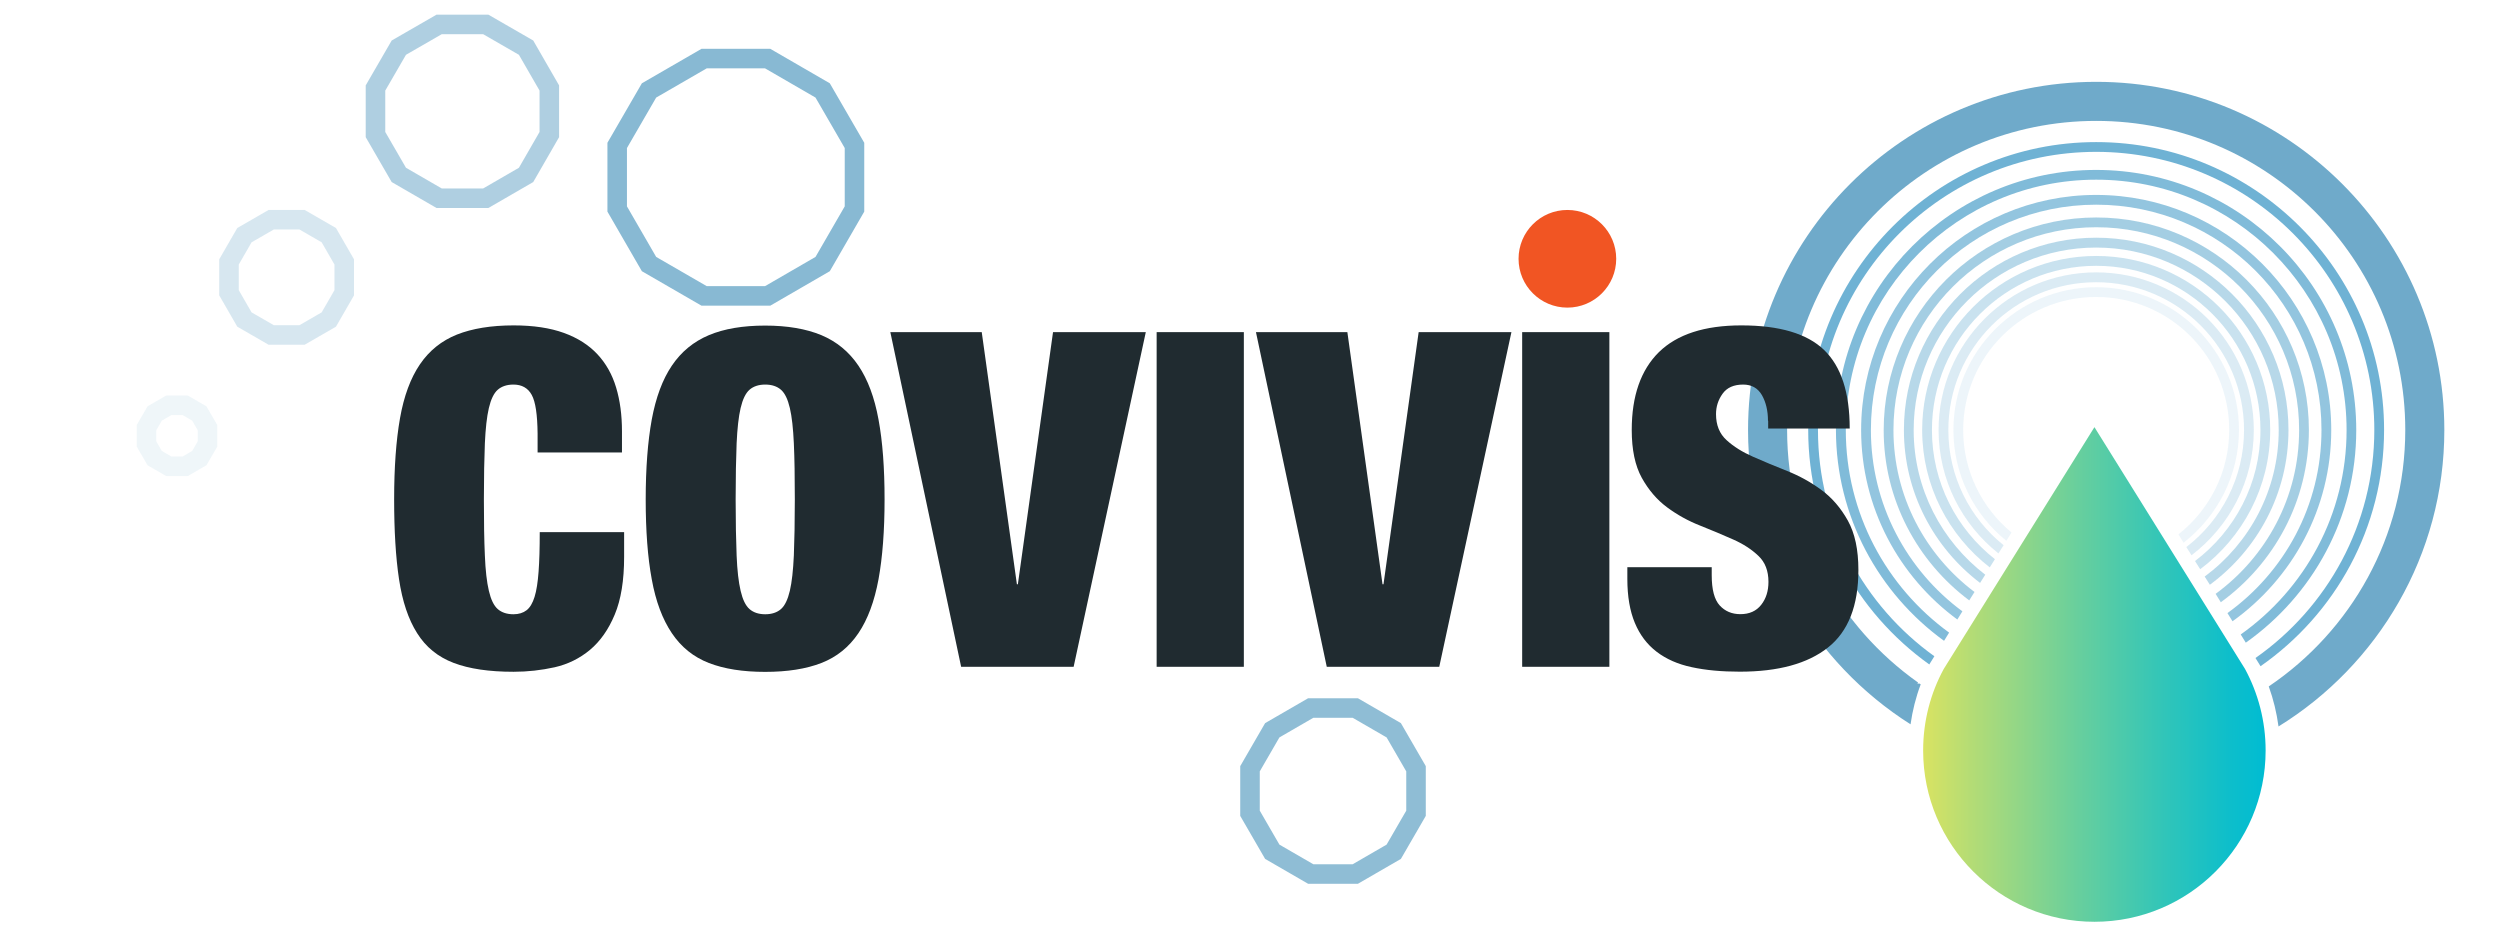
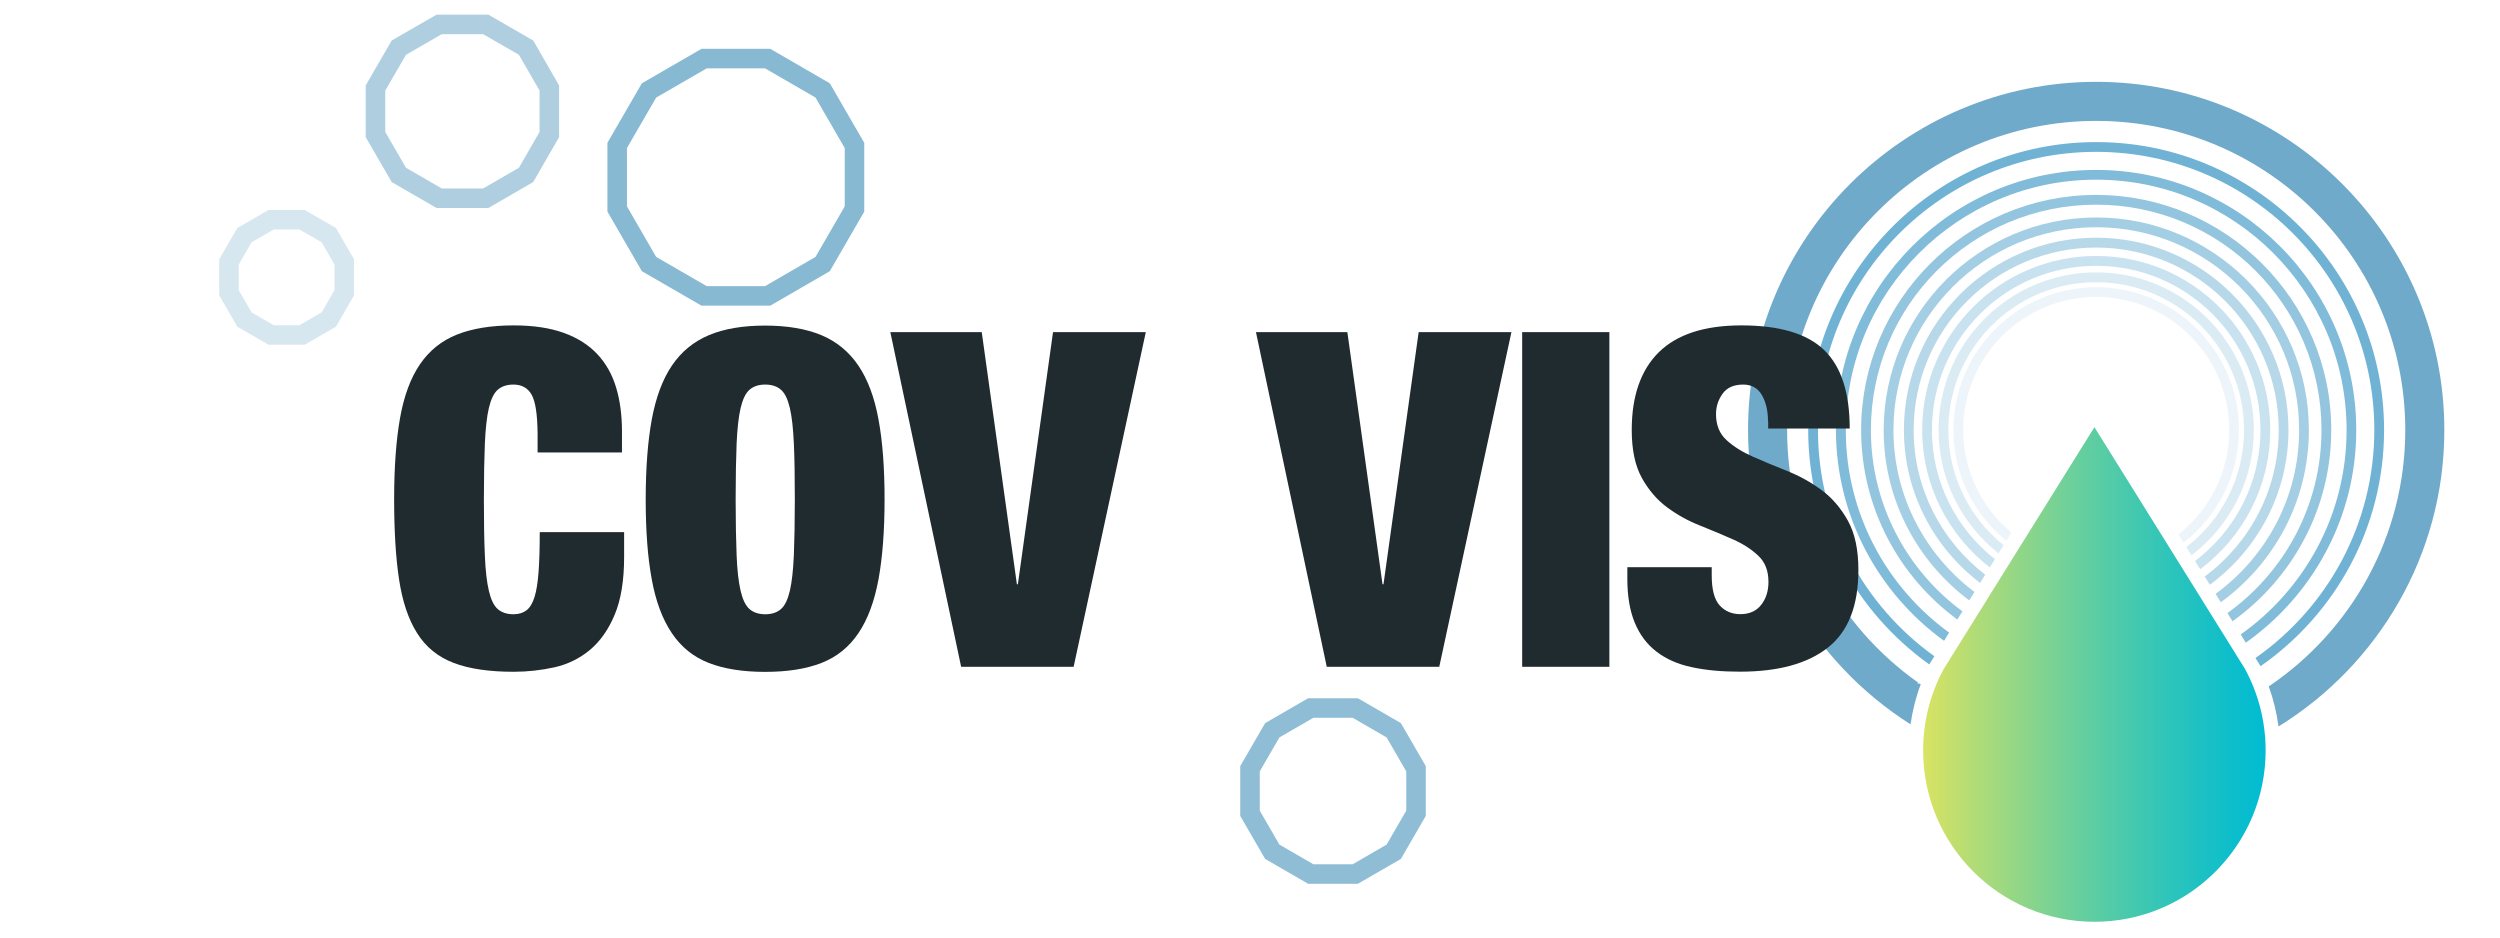
<svg xmlns="http://www.w3.org/2000/svg" version="1.1" id="Layer_2" x="0px" y="0px" viewBox="0 0 256 96" style="enable-background:new 0 0 256 96;" xml:space="preserve">
  <style type="text/css">
	.st0{opacity:0.5;fill:none;stroke:#60A1C4;stroke-width:2;stroke-miterlimit:10;}
	.st1{opacity:0.25;fill:none;stroke:#60A1C4;stroke-width:2;stroke-miterlimit:10;}
	.st2{opacity:0.1;fill:none;stroke:#60A1C4;stroke-width:2;stroke-miterlimit:10;}
	.st3{opacity:0.75;fill:none;stroke:#60A1C4;stroke-width:2;stroke-miterlimit:10;}
	.st4{opacity:0.7;fill:none;stroke:#60A1C4;stroke-width:2;stroke-miterlimit:10;}
	.st5{opacity:0.9;fill:#60A1C4;}
	.st6{opacity:0.8;fill:#4B9FC9;}
	.st7{opacity:0.7;fill:#4B9FC9;}
	.st8{opacity:0.6;fill:#4B9FC9;}
	.st9{opacity:0.5;fill:#4B9FC9;}
	.st10{opacity:0.4;fill:#4B9FC9;}
	.st11{opacity:0.3;fill:#4B9FC9;}
	.st12{opacity:0.2;fill:#4B9FC9;}
	.st13{opacity:0.1;fill:#4B9FC9;}
	.st14{fill:url(#SVGID_1_);}
	.st15{fill:#202B30;}
	.st16{fill:#F15523;}
</style>
  <polygon class="st0" points="49.74,2.5 44.97,2.5 40.84,4.88 38.45,9.01 38.45,13.78 40.84,17.91 44.97,20.3 49.74,20.3   53.87,17.91 56.25,13.78 56.25,9.01 53.87,4.88 " />
  <polygon class="st1" points="30.93,22.5 27.77,22.5 25.03,24.08 23.45,26.82 23.45,29.98 25.03,32.72 27.77,34.3 30.93,34.3   33.67,32.72 35.25,29.98 35.25,26.82 33.67,24.08 " />
-   <polygon class="st2" points="18.96,41.5 17.29,41.5 15.84,42.34 15,43.79 15,45.46 15.84,46.91 17.29,47.75 18.96,47.75   20.41,46.91 21.25,45.46 21.25,43.79 20.41,42.34 " />
  <polygon class="st3" points="78.61,6 72.1,6 66.46,9.26 63.2,14.89 63.2,21.4 66.46,27.04 72.1,30.3 78.61,30.3 84.24,27.04   87.5,21.4 87.5,14.89 84.24,9.26 " />
  <polygon class="st4" points="138.78,72.5 134.22,72.5 130.28,74.78 128,78.72 128,83.28 130.28,87.22 134.22,89.5 138.78,89.5   142.72,87.22 145,83.28 145,78.72 142.72,74.78 " />
  <g>
    <path class="st5" d="M214.65,8.38C194.99,8.38,179,24.37,179,44.03c0,12.67,6.65,23.81,16.64,30.14c0.2-1.4,0.54-2.77,1.04-4.09   c-0.04-0.03-0.07-0.05-0.11-0.08h-0.23l0.07-0.11C188.3,64.16,183,54.72,183,44.03c0-17.48,14.17-31.65,31.65-31.65   c17.48,0,31.65,14.17,31.65,31.65c0,10.93-5.55,20.57-13.98,26.26c0.48,1.32,0.81,2.7,1,4.1c10.18-6.28,16.98-17.54,16.98-30.35   C250.3,24.37,234.31,8.38,214.65,8.38z" />
    <path class="st6" d="M214.65,14.55c-16.26,0-29.49,13.23-29.49,29.48c0,9.89,4.9,18.65,12.4,24.01l0.52-0.84   c-7.21-5.17-11.92-13.61-11.92-23.17c0-15.73,12.75-28.48,28.49-28.48c15.73,0,28.48,12.75,28.48,28.48   c0,9.66-4.82,18.2-12.17,23.35l0.52,0.84c7.64-5.33,12.65-14.18,12.65-24.19C244.14,27.77,230.91,14.55,214.65,14.55z" />
    <path class="st7" d="M199.07,65.62l0.52-0.84c-6.41-4.66-10.58-12.21-10.58-20.74c0-14.16,11.48-25.64,25.64-25.64   c14.16,0,25.64,11.48,25.64,25.64c0,8.64-4.28,16.28-10.84,20.93l0.52,0.84c6.83-4.83,11.31-12.78,11.31-21.77   c0-14.69-11.95-26.64-26.64-26.64c-14.69,0-26.64,11.95-26.64,26.64C188.01,52.9,192.38,60.77,199.07,65.62z" />
    <path class="st8" d="M200.43,63.44l0.52-0.84c-5.69-4.2-9.37-10.95-9.37-18.57c0-12.74,10.33-23.07,23.07-23.07   c12.74,0,23.07,10.33,23.07,23.07c0,7.73-3.8,14.56-9.63,18.75l0.52,0.84c6.11-4.37,10.11-11.52,10.11-19.59   c0-13.27-10.8-24.07-24.07-24.07s-24.07,10.8-24.07,24.07C190.58,51.99,194.46,59.05,200.43,63.44z" />
    <path class="st9" d="M201.65,61.48l0.54-0.86c-5.03-3.79-8.3-9.8-8.3-16.58c0-11.47,9.3-20.77,20.77-20.77s20.77,9.3,20.77,20.77   c0,6.9-3.38,12.99-8.55,16.77l0.53,0.86c5.46-3.96,9.02-10.38,9.02-17.63c0-12-9.76-21.77-21.77-21.77   c-12,0-21.77,9.76-21.77,21.77C192.88,51.16,196.33,57.5,201.65,61.48z" />
    <path class="st10" d="M202.76,59.69l0.53-0.84c-4.45-3.42-7.33-8.77-7.33-14.81c0-10.32,8.37-18.69,18.69-18.69   s18.69,8.37,18.69,18.69c0,6.15-2.99,11.6-7.58,15l0.53,0.84c4.87-3.59,8.05-9.35,8.05-15.85c0-10.86-8.83-19.69-19.69-19.69   s-19.69,8.83-19.69,19.69C194.96,50.42,198.03,56.09,202.76,59.69z" />
    <path class="st11" d="M203.75,58.1l0.53-0.84c-3.92-3.08-6.45-7.85-6.45-13.22c0-9.29,7.53-16.82,16.82-16.82   s16.82,7.53,16.82,16.82c0,5.49-2.64,10.34-6.7,13.41l0.53,0.84c4.34-3.25,7.17-8.42,7.17-14.26c0-9.83-7.99-17.82-17.82-17.82   c-9.83,0-17.82,7.99-17.82,17.82C196.83,49.75,199.55,54.84,203.75,58.1z" />
    <path class="st12" d="M204.64,56.67l0.53-0.84c-3.45-2.77-5.66-7.02-5.66-11.79c0-8.36,6.78-15.14,15.14-15.14   s15.14,6.78,15.14,15.14c0,4.88-2.32,9.21-5.91,11.98l0.53,0.84c3.87-2.95,6.38-7.59,6.38-12.83c0-8.9-7.24-16.14-16.14-16.14   c-8.9,0-16.14,7.24-16.14,16.14C198.51,49.15,200.92,53.71,204.64,56.67z" />
    <path class="st13" d="M205.45,55.38l0.53-0.85c-3.02-2.5-4.95-6.28-4.95-10.5c0-7.52,6.1-13.62,13.62-13.62s13.62,6.1,13.62,13.62   c0,4.34-2.04,8.2-5.2,10.69l0.53,0.85c3.44-2.68,5.67-6.85,5.67-11.54c0-8.06-6.56-14.62-14.62-14.62   c-8.06,0-14.62,6.56-14.62,14.62C200.03,48.61,202.14,52.7,205.45,55.38z" />
  </g>
  <linearGradient id="SVGID_1_" gradientUnits="userSpaceOnUse" x1="196.929" y1="69.063" x2="232" y2="69.063">
    <stop offset="0" style="stop-color:#D9E362" />
    <stop offset="0.14" style="stop-color:#B4DC75" />
    <stop offset="0.451" style="stop-color:#68CF9D" />
    <stop offset="0.708" style="stop-color:#30C5B9" />
    <stop offset="0.898" style="stop-color:#0DBECB" />
    <stop offset="1" style="stop-color:#00BCD2" />
  </linearGradient>
  <path class="st14" d="M229.89,68.5L229.89,68.5l-15.42-24.76L199.04,68.5h0c-1.35,2.48-2.11,5.33-2.11,8.35  c0,9.68,7.85,17.54,17.54,17.54S232,86.53,232,76.85C232,73.83,231.23,70.98,229.89,68.5z" />
  <g>
    <g>
      <path class="st15" d="M54.45,40.44c-0.38-0.7-1.01-1.06-1.87-1.06c-0.67,0-1.21,0.18-1.61,0.53c-0.4,0.35-0.7,0.98-0.91,1.87    c-0.21,0.9-0.34,2.1-0.41,3.62c-0.06,1.52-0.1,3.43-0.1,5.74c0,2.3,0.03,4.22,0.1,5.74c0.06,1.52,0.2,2.73,0.41,3.62    c0.21,0.9,0.51,1.52,0.91,1.87c0.4,0.35,0.94,0.53,1.61,0.53c0.54,0,0.99-0.14,1.34-0.41c0.35-0.27,0.62-0.73,0.82-1.37    s0.33-1.5,0.41-2.57c0.08-1.07,0.12-2.42,0.12-4.06h8.64v2.54c0,2.4-0.32,4.37-0.96,5.9c-0.64,1.54-1.49,2.74-2.54,3.62    c-1.06,0.88-2.26,1.47-3.62,1.78c-1.36,0.3-2.76,0.46-4.2,0.46c-2.5,0-4.54-0.3-6.14-0.91c-1.6-0.61-2.85-1.62-3.74-3.05    c-0.9-1.42-1.51-3.26-1.85-5.52c-0.34-2.26-0.5-4.98-0.5-8.18c0-3.26,0.2-6.03,0.6-8.3c0.4-2.27,1.08-4.11,2.04-5.52    c0.96-1.41,2.22-2.42,3.79-3.05c1.57-0.62,3.5-0.94,5.81-0.94c2.02,0,3.73,0.26,5.14,0.77c1.41,0.51,2.55,1.24,3.43,2.18    c0.88,0.94,1.52,2.08,1.92,3.41c0.4,1.33,0.6,2.82,0.6,4.49v2.16h-8.64v-1.92C55.03,42.47,54.84,41.15,54.45,40.44z" />
      <path class="st15" d="M66.74,42.96c0.42-2.26,1.1-4.1,2.06-5.52c0.96-1.42,2.22-2.46,3.79-3.12c1.57-0.66,3.49-0.98,5.76-0.98    s4.19,0.33,5.76,0.98c1.57,0.66,2.83,1.7,3.79,3.12c0.96,1.42,1.65,3.26,2.06,5.52c0.42,2.26,0.62,4.98,0.62,8.18    c0,3.2-0.21,5.93-0.62,8.18c-0.42,2.26-1.1,4.1-2.06,5.52c-0.96,1.42-2.22,2.44-3.79,3.05c-1.57,0.61-3.49,0.91-5.76,0.91    s-4.19-0.3-5.76-0.91c-1.57-0.61-2.83-1.62-3.79-3.05c-0.96-1.42-1.65-3.26-2.06-5.52c-0.42-2.26-0.62-4.98-0.62-8.18    C66.12,47.95,66.33,45.22,66.74,42.96z M75.43,56.88c0.06,1.52,0.2,2.73,0.41,3.62c0.21,0.9,0.51,1.52,0.91,1.87    c0.4,0.35,0.94,0.53,1.61,0.53s1.21-0.18,1.61-0.53c0.4-0.35,0.7-0.98,0.91-1.87c0.21-0.9,0.34-2.1,0.41-3.62    c0.06-1.52,0.1-3.43,0.1-5.74c0-2.3-0.03-4.22-0.1-5.74c-0.07-1.52-0.2-2.73-0.41-3.62c-0.21-0.9-0.51-1.52-0.91-1.87    c-0.4-0.35-0.94-0.53-1.61-0.53s-1.21,0.18-1.61,0.53c-0.4,0.35-0.7,0.98-0.91,1.87c-0.21,0.9-0.34,2.1-0.41,3.62    c-0.06,1.52-0.1,3.43-0.1,5.74C75.33,53.45,75.37,55.36,75.43,56.88z" />
      <path class="st15" d="M100.53,34.01l3.6,25.82h0.1l3.6-25.82h9.5l-7.39,34.27H98.42l-7.25-34.27H100.53z" />
-       <path class="st15" d="M127.37,34.01v34.27h-8.93V34.01H127.37z" />
      <path class="st15" d="M137.97,34.01l3.6,25.82h0.1l3.6-25.82h9.5l-7.39,34.27h-11.52l-7.25-34.27H137.97z" />
      <path class="st15" d="M164.8,34.01v34.27h-8.93V34.01H164.8z" />
      <path class="st15" d="M181.04,43.08c0-1.02-0.21-1.9-0.62-2.62c-0.42-0.72-1.06-1.08-1.92-1.08c-0.96,0-1.66,0.31-2.11,0.94    s-0.67,1.32-0.67,2.09c0,1.12,0.36,2.01,1.08,2.66c0.72,0.66,1.62,1.22,2.71,1.7s2.26,0.97,3.5,1.46c1.25,0.5,2.42,1.14,3.5,1.94    c1.09,0.8,1.99,1.85,2.71,3.14c0.72,1.3,1.08,2.98,1.08,5.06c0,3.65-1.04,6.3-3.12,7.94c-2.08,1.65-5.09,2.47-9.02,2.47    c-1.86,0-3.5-0.15-4.92-0.46c-1.42-0.3-2.62-0.83-3.6-1.58c-0.98-0.75-1.72-1.73-2.23-2.95c-0.51-1.22-0.77-2.72-0.77-4.51v-1.2    h8.64v0.82c0,1.47,0.27,2.5,0.82,3.1c0.54,0.59,1.25,0.89,2.11,0.89c0.93,0,1.64-0.32,2.14-0.96c0.5-0.64,0.74-1.42,0.74-2.35    c0-1.12-0.34-2.01-1.03-2.66c-0.69-0.66-1.55-1.22-2.59-1.68c-1.04-0.46-2.17-0.94-3.38-1.42c-1.22-0.48-2.34-1.1-3.38-1.87    c-1.04-0.77-1.9-1.78-2.59-3.02c-0.69-1.25-1.03-2.88-1.03-4.9c0-3.49,0.93-6.14,2.78-7.97c1.86-1.82,4.67-2.74,8.45-2.74    c3.9,0,6.73,0.84,8.47,2.52c1.74,1.68,2.62,4.36,2.62,8.04h-8.35V43.08z" />
    </g>
  </g>
-   <circle class="st16" cx="160.5" cy="26.5" r="5" />
</svg>